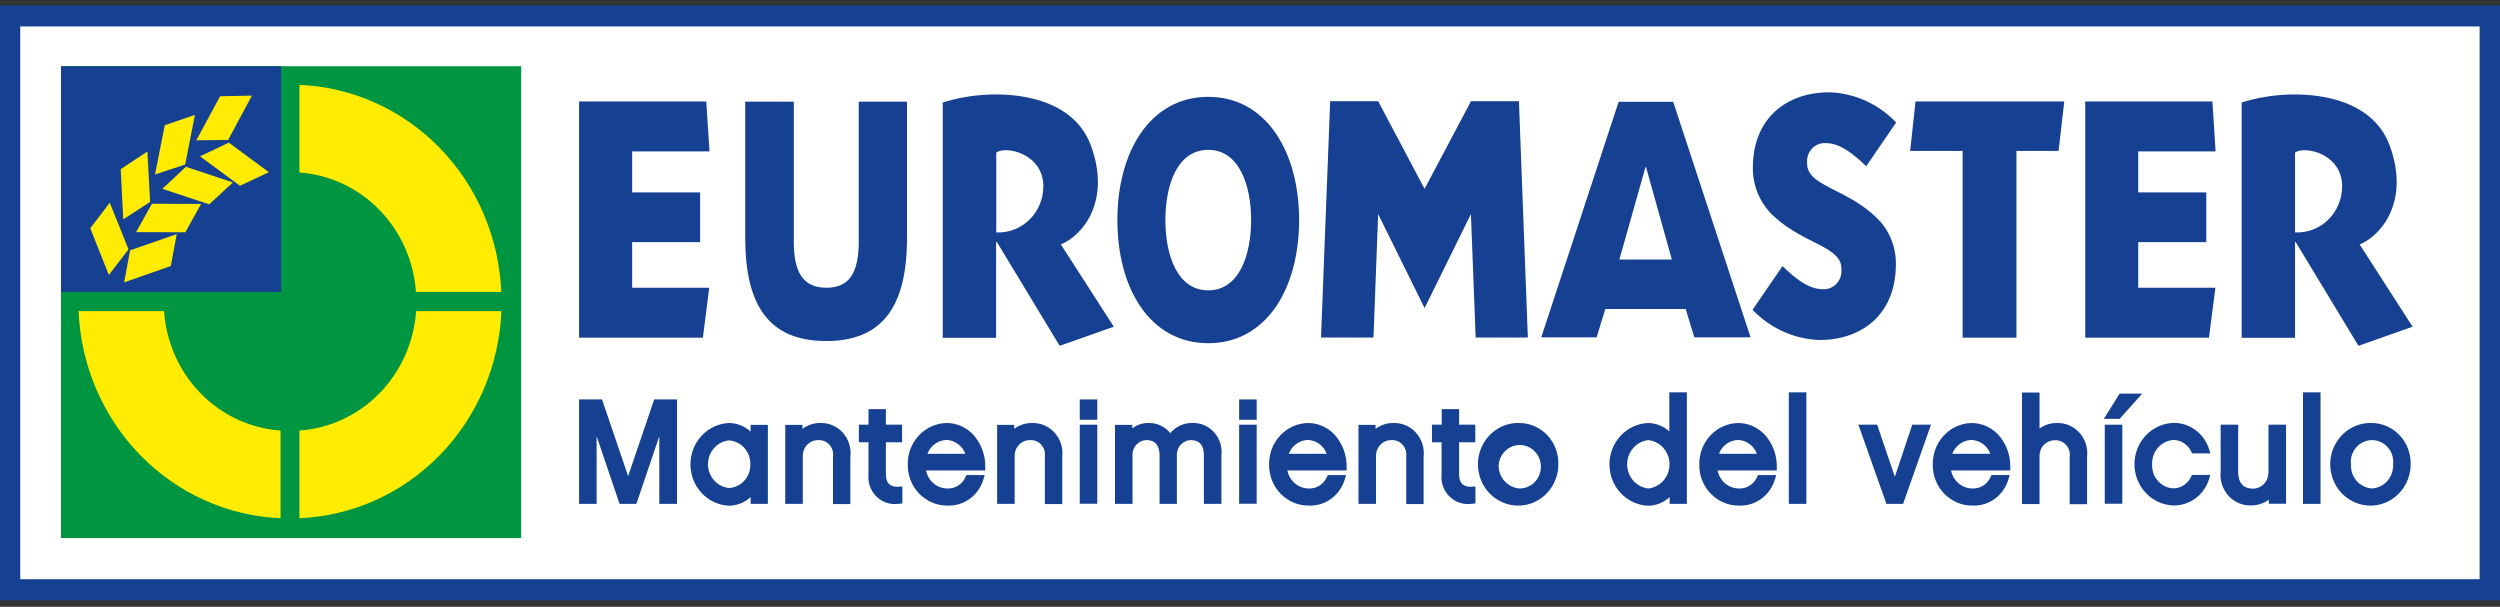
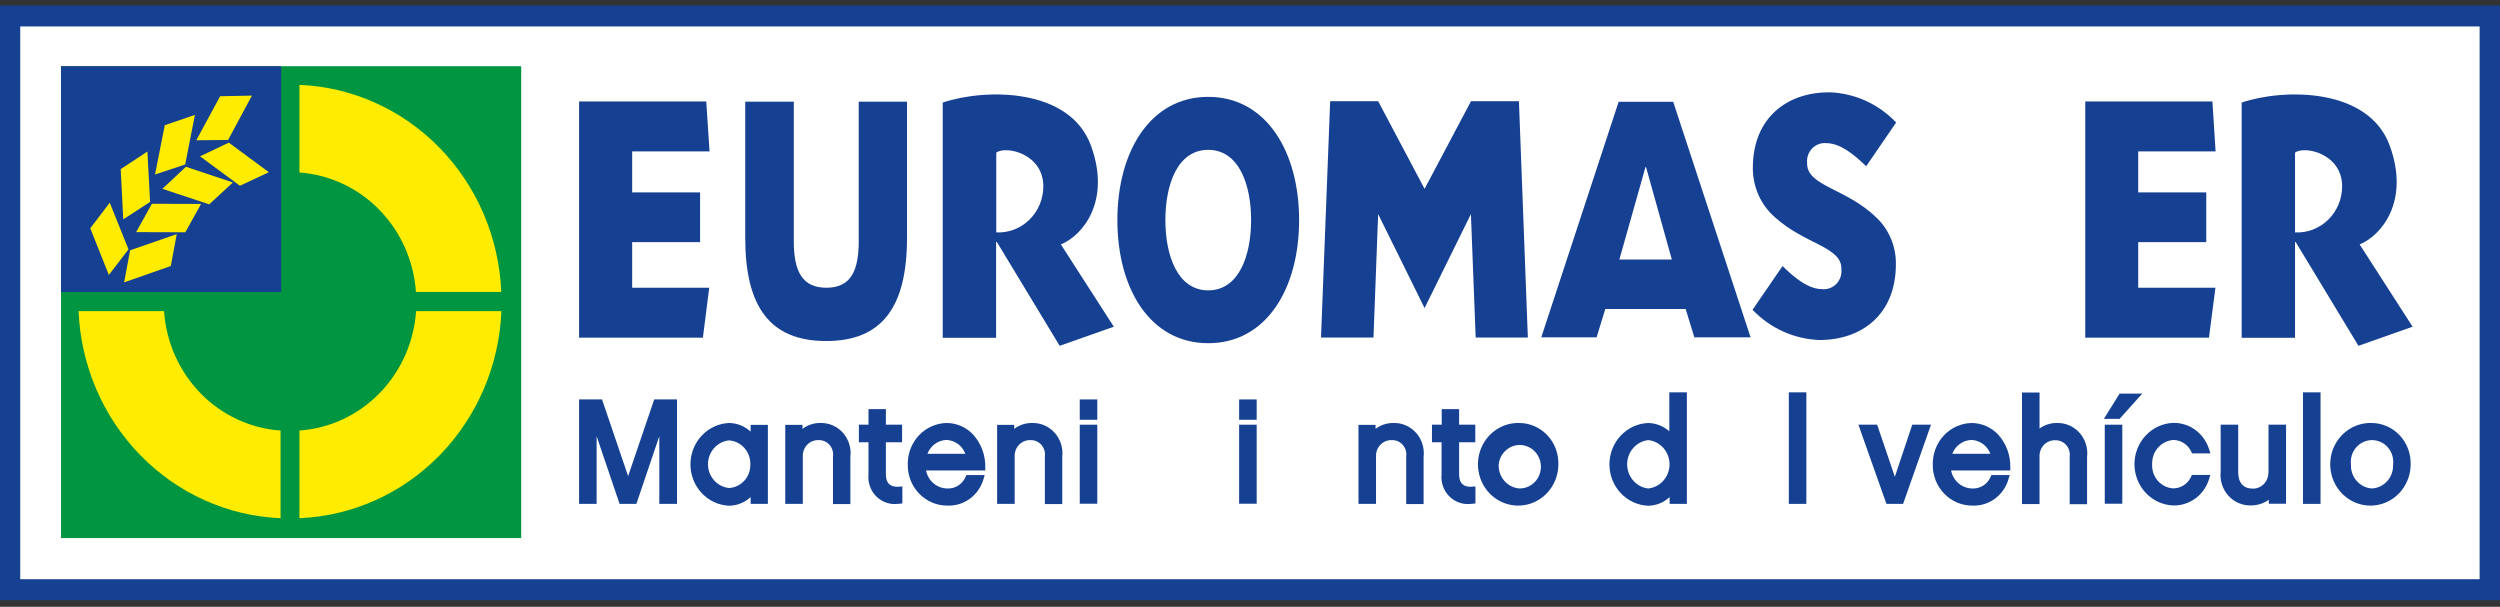
<svg xmlns="http://www.w3.org/2000/svg" width="206" height="50" viewBox="0 0 206 50" fill="none">
  <rect x="0" y="0" width="206" height="50" fill="#333333" stroke="none" />
  <g clip-path="url(#clip0_4641_2994)">
    <path d="M206 0.454H0V49.454H206V0.454Z" fill="#164193" />
    <path d="M204.32 2.18H1.668V47.727H204.32V2.18Z" fill="white" />
    <path d="M5.028 24.066V5.456H42.947V44.338H5.028V24.066Z" fill="#009540" />
    <path d="M24.674 35.477V42.7C29.025 42.52 33.152 40.666 36.235 37.506C39.318 34.345 41.132 30.11 41.317 25.639H34.287C34.108 28.194 33.037 30.596 31.27 32.404C29.504 34.212 27.161 35.303 24.674 35.477Z" fill="#FFEC00" />
    <path d="M23.166 5.456H5.028V24.066H23.166V5.456Z" fill="#164193" />
    <path d="M9.043 16.702L7.438 18.81L8.97 22.656L10.588 20.548L9.043 16.702Z" fill="#FFEC00" />
    <path d="M16.062 9.467L13.578 10.317L12.774 14.379L15.258 13.554L16.062 9.467Z" fill="#FFEC00" />
    <path d="M12.368 16.639L12.146 12.487L9.946 13.935L10.156 18.073L12.368 16.639Z" fill="#FFEC00" />
    <path d="M20.757 7.879L18.138 7.93L16.176 11.558L18.795 11.533L20.757 7.879Z" fill="#FFEC00" />
    <path d="M16.482 12.881L19.769 15.306L22.153 14.19L18.854 11.752L16.482 12.881Z" fill="#FFEC00" />
    <path d="M13.381 15.558L17.236 16.84L19.188 15.037L15.321 13.742L13.381 15.558Z" fill="#FFEC00" />
    <path d="M11.218 19.127L15.27 19.14L16.568 16.804L12.516 16.791L11.218 19.127Z" fill="#FFEC00" />
    <path d="M10.23 23.265L14.073 21.919L14.563 19.291L10.721 20.624L10.23 23.265Z" fill="#FFEC00" />
    <path d="M13.517 25.639H6.475C6.661 30.109 8.475 34.344 11.558 37.504C14.641 40.664 18.766 42.519 23.117 42.7V35.477C20.631 35.304 18.289 34.213 16.525 32.405C14.76 30.597 13.692 28.193 13.518 25.639" fill="#FFEC00" />
    <path d="M24.674 6.992V14.215C27.159 14.392 29.498 15.485 31.262 17.292C33.026 19.099 34.095 21.5 34.273 24.053H41.304C41.122 19.584 39.31 15.348 36.23 12.188C33.149 9.027 29.024 7.172 24.674 6.992Z" fill="#FFEC00" />
    <path d="M58.441 23.71H52.091V19.953H57.688V15.852H52.091V12.475H58.467L58.195 8.362H47.717V27.822H57.919L58.441 23.71Z" fill="#164193" />
    <path d="M68.078 28.101C72.699 28.101 74.737 25.279 74.737 19.596V8.375H70.759V19.888C70.759 22.427 70.03 23.709 68.09 23.709C66.149 23.709 65.409 22.414 65.409 19.888V8.375H61.407V19.596C61.407 25.283 63.446 28.101 68.078 28.101Z" fill="#164193" />
    <path d="M82.092 19.939H82.141L87.317 28.495L91.778 26.92L87.417 20.142C89.233 19.393 91.555 16.562 89.9 12.017C88.171 7.219 81.202 7.269 77.681 8.45V27.834H82.079V19.939H82.092ZM82.092 12.576C82.895 11.98 85.984 12.665 85.972 15.382C85.967 15.895 85.862 16.401 85.663 16.87C85.464 17.34 85.174 17.763 84.812 18.115C84.45 18.467 84.022 18.74 83.555 18.918C83.088 19.096 82.59 19.176 82.092 19.152V12.576Z" fill="#164193" />
    <path d="M99.56 28.28C104.354 28.28 107.047 23.774 107.047 18.137C107.047 12.5 104.341 7.981 99.56 7.981C94.779 7.981 92.072 12.488 92.072 18.137C92.072 23.786 94.766 28.28 99.56 28.28ZM99.56 12.348C102.105 12.348 103.091 15.243 103.091 18.137C103.091 21.03 102.102 23.925 99.56 23.925C97.017 23.925 96.028 21.03 96.028 18.137C96.028 15.243 97.004 12.348 99.56 12.348Z" fill="#164193" />
    <path d="M113.559 17.642L117.385 25.385L121.203 17.642L121.595 27.81H125.895L125.16 8.337H121.211L117.385 15.561L113.559 8.337H109.606L108.851 27.81H113.175L113.559 17.642Z" fill="#164193" />
    <path d="M132.275 25.462H138.898L139.615 27.798H144.248L137.872 8.389H133.376L127 27.798H131.559L132.275 25.462ZM135.586 13.771H135.635L137.76 21.387H133.436L135.586 13.771Z" fill="#164193" />
    <path d="M150.166 23.827C148.943 23.827 147.782 22.799 146.88 21.923L144.409 25.528C145.871 27.055 147.849 27.946 149.932 28.017C153.354 28.017 156.221 25.961 156.221 21.768C156.231 21.05 156.095 20.339 155.82 19.679C155.545 19.019 155.139 18.426 154.627 17.938C152.118 15.488 148.857 15.349 148.906 13.432C148.885 13.214 148.911 12.993 148.982 12.787C149.053 12.58 149.167 12.392 149.317 12.235C149.467 12.079 149.648 11.959 149.848 11.882C150.049 11.806 150.263 11.776 150.475 11.794C151.686 11.794 152.86 12.822 153.774 13.698L156.245 10.093C154.786 8.561 152.807 7.67 150.723 7.604C147.313 7.604 144.434 9.648 144.434 13.837C144.43 14.606 144.589 15.367 144.901 16.066C145.212 16.766 145.668 17.387 146.238 17.887C148.709 20.146 151.798 20.324 151.731 22.19C151.752 22.408 151.726 22.629 151.655 22.836C151.584 23.042 151.469 23.231 151.32 23.387C151.17 23.543 150.989 23.664 150.788 23.74C150.588 23.816 150.374 23.846 150.161 23.828" fill="#164193" />
-     <path d="M161.72 27.822H166.155V12.437H169.627L170.097 8.362H157.84L157.396 12.437H161.72V27.822Z" fill="#164193" />
    <path d="M189.111 19.939H189.161L194.337 28.495L198.797 26.92L194.436 20.142C196.252 19.393 198.575 16.562 196.92 12.017C195.19 7.219 188.222 7.269 184.713 8.45V27.834H189.111V19.939ZM189.111 12.576C189.902 11.98 193.016 12.665 192.991 15.382C192.987 15.895 192.882 16.401 192.683 16.87C192.484 17.34 192.194 17.764 191.832 18.116C191.47 18.468 191.042 18.741 190.575 18.919C190.107 19.097 189.61 19.177 189.111 19.153V12.576Z" fill="#164193" />
    <path d="M182.551 23.71H176.188V19.953H181.797V15.852H176.188V12.475H182.564L182.304 8.362H171.826V27.822H182.019L182.551 23.71Z" fill="#164193" />
    <path d="M51.757 39.234L49.607 32.913H47.717V41.52H49.163V35.946L51.053 41.519H52.437L54.327 35.946V41.519H55.785V32.913H53.907L51.757 39.234Z" fill="#164193" />
    <path d="M61.852 35.566C61.363 35.114 60.73 34.861 60.072 34.855C59.217 34.892 58.408 35.267 57.815 35.903C57.222 36.538 56.892 37.384 56.892 38.264C56.892 39.144 57.222 39.989 57.815 40.625C58.408 41.26 59.217 41.635 60.072 41.672C60.73 41.666 61.363 41.413 61.852 40.962V41.52H63.273V35.008H61.853L61.852 35.566ZM60.072 36.289C60.558 36.321 61.012 36.546 61.339 36.915C61.666 37.285 61.842 37.77 61.827 38.27C61.838 38.764 61.661 39.244 61.334 39.607C61.006 39.969 60.553 40.186 60.072 40.212C59.598 40.165 59.157 39.938 58.837 39.575C58.516 39.213 58.338 38.74 58.338 38.25C58.338 37.761 58.516 37.288 58.837 36.926C59.157 36.563 59.598 36.336 60.072 36.289Z" fill="#164193" />
    <path d="M67.596 34.855C67.067 34.847 66.551 35.017 66.124 35.338V35.008H64.705V41.52H66.151V37.597C66.145 37.42 66.174 37.244 66.238 37.079C66.301 36.915 66.397 36.765 66.519 36.64C66.641 36.515 66.787 36.417 66.947 36.353C67.108 36.289 67.279 36.259 67.452 36.266C67.621 36.26 67.79 36.292 67.945 36.36C68.101 36.428 68.241 36.531 68.354 36.66C68.467 36.79 68.551 36.943 68.6 37.11C68.649 37.277 68.662 37.452 68.638 37.624V41.534H70.071V37.65C70.115 37.293 70.084 36.931 69.978 36.589C69.873 36.246 69.697 35.931 69.462 35.665C69.226 35.399 68.938 35.189 68.615 35.049C68.293 34.909 67.945 34.843 67.596 34.855Z" fill="#164193" />
    <path d="M73.961 40.111C73.305 40.111 72.997 39.781 72.997 39.07V36.442H74.331V34.995H72.997V33.713H71.564V34.995H70.772V36.442H71.563V39.07C71.53 39.386 71.563 39.707 71.66 40.009C71.758 40.311 71.917 40.589 72.128 40.822C72.339 41.056 72.596 41.24 72.882 41.362C73.169 41.485 73.477 41.542 73.787 41.532C73.898 41.532 74.021 41.519 74.145 41.507L74.355 41.481V40.086L74.096 40.099C74.052 40.109 74.006 40.114 73.961 40.111Z" fill="#164193" />
    <path d="M77.989 34.855C77.126 34.876 76.306 35.247 75.709 35.887C75.112 36.527 74.785 37.383 74.8 38.27C74.792 38.713 74.87 39.153 75.03 39.565C75.19 39.977 75.428 40.352 75.731 40.667C76.034 40.983 76.395 41.233 76.793 41.404C77.191 41.574 77.619 41.661 78.05 41.659C78.715 41.692 79.371 41.495 79.913 41.099C80.455 40.703 80.852 40.132 81.04 39.476L81.138 39.147H79.631L79.569 39.287C79.441 39.587 79.227 39.84 78.956 40.013C78.684 40.185 78.368 40.268 78.049 40.251C77.637 40.246 77.24 40.095 76.922 39.825C76.605 39.555 76.388 39.181 76.307 38.766H81.187V38.525C81.213 37.513 80.849 36.532 80.174 35.795C79.89 35.496 79.55 35.258 79.174 35.097C78.799 34.935 78.395 34.853 77.989 34.855ZM77.989 36.251C78.328 36.264 78.657 36.379 78.934 36.582C79.211 36.785 79.423 37.068 79.545 37.394H76.419C76.543 37.067 76.758 36.784 77.037 36.581C77.316 36.378 77.647 36.263 77.989 36.251Z" fill="#164193" />
    <path d="M85.042 34.855C84.514 34.847 83.997 35.016 83.571 35.337V35.008H82.163V41.52H83.609V37.597C83.603 37.42 83.632 37.244 83.696 37.079C83.759 36.914 83.855 36.765 83.977 36.64C84.099 36.515 84.245 36.417 84.405 36.353C84.566 36.288 84.737 36.259 84.91 36.266C85.079 36.26 85.248 36.292 85.403 36.36C85.559 36.428 85.699 36.531 85.812 36.66C85.925 36.79 86.009 36.943 86.058 37.11C86.107 37.276 86.12 37.452 86.096 37.624V41.534H87.529V37.65C87.571 37.292 87.537 36.93 87.43 36.588C87.324 36.246 87.146 35.931 86.91 35.666C86.674 35.4 86.385 35.19 86.062 35.05C85.74 34.91 85.392 34.844 85.042 34.855Z" fill="#164193" />
    <path d="M90.417 32.913H88.971V34.589H90.417V32.913Z" fill="#164193" />
    <path d="M90.417 34.995H88.971V41.507H90.417V34.995Z" fill="#164193" />
-     <path d="M98.262 34.855C97.915 34.844 97.571 34.913 97.254 35.059C96.938 35.203 96.657 35.42 96.433 35.692C96.214 35.42 95.936 35.203 95.622 35.057C95.308 34.912 94.965 34.843 94.621 34.855C94.144 34.85 93.68 35.006 93.298 35.299V35.007H91.874V41.519H93.32V37.596C93.305 37.43 93.323 37.263 93.374 37.104C93.424 36.945 93.506 36.799 93.613 36.674C93.721 36.549 93.852 36.449 94 36.378C94.147 36.307 94.306 36.269 94.469 36.264C95.358 36.264 95.548 36.949 95.548 37.521V41.519H96.975V37.596C96.96 37.431 96.978 37.264 97.027 37.107C97.077 36.949 97.157 36.803 97.264 36.678C97.37 36.553 97.501 36.452 97.646 36.381C97.792 36.31 97.951 36.27 98.112 36.264C98.841 36.264 99.199 36.683 99.199 37.521V41.519H100.645V37.546C100.687 37.203 100.657 36.854 100.555 36.524C100.454 36.195 100.284 35.891 100.058 35.636C99.831 35.38 99.553 35.177 99.243 35.043C98.933 34.908 98.599 34.844 98.262 34.855Z" fill="#164193" />
    <path d="M103.55 32.913H102.104V34.589H103.55V32.913Z" fill="#164193" />
    <path d="M103.55 34.995H102.104V41.507H103.55V34.995Z" fill="#164193" />
-     <path d="M107.764 34.855C106.901 34.876 106.082 35.247 105.484 35.887C104.887 36.527 104.561 37.383 104.576 38.27C104.568 38.713 104.646 39.153 104.805 39.565C104.965 39.977 105.203 40.352 105.506 40.667C105.809 40.983 106.17 41.233 106.568 41.404C106.967 41.574 107.394 41.661 107.826 41.659C108.49 41.692 109.146 41.495 109.688 41.099C110.23 40.703 110.627 40.132 110.816 39.476L110.914 39.147H109.406L109.344 39.287C109.216 39.587 109.002 39.84 108.731 40.013C108.46 40.185 108.143 40.268 107.825 40.251C107.413 40.246 107.015 40.095 106.698 39.825C106.381 39.555 106.164 39.181 106.082 38.766H110.963V38.525C110.988 37.513 110.624 36.532 109.949 35.795C109.665 35.496 109.325 35.258 108.95 35.097C108.574 34.935 108.171 34.853 107.764 34.855ZM107.764 36.251C108.104 36.264 108.433 36.379 108.709 36.582C108.986 36.785 109.199 37.068 109.321 37.394H106.194C106.319 37.067 106.534 36.784 106.813 36.581C107.092 36.378 107.422 36.263 107.764 36.251Z" fill="#164193" />
    <path d="M114.819 34.855C114.29 34.847 113.773 35.016 113.347 35.337V35.008H111.939V41.52H113.385V37.597C113.379 37.42 113.409 37.244 113.472 37.079C113.535 36.914 113.631 36.765 113.753 36.64C113.875 36.515 114.021 36.417 114.182 36.353C114.342 36.288 114.514 36.259 114.686 36.266C114.855 36.26 115.024 36.292 115.18 36.36C115.336 36.428 115.475 36.531 115.588 36.66C115.701 36.79 115.785 36.943 115.834 37.11C115.883 37.276 115.896 37.452 115.872 37.624V41.534H117.305V37.65C117.347 37.292 117.314 36.93 117.207 36.588C117.1 36.246 116.923 35.931 116.686 35.666C116.45 35.4 116.161 35.19 115.839 35.05C115.516 34.91 115.168 34.844 114.819 34.855Z" fill="#164193" />
    <path d="M121.194 40.111C120.539 40.111 120.231 39.781 120.231 39.07V36.442H121.565V34.995H120.231V33.713H118.798V34.995H117.994V36.442H118.785V39.07C118.751 39.386 118.784 39.707 118.882 40.009C118.979 40.311 119.139 40.589 119.35 40.822C119.561 41.056 119.818 41.24 120.104 41.362C120.39 41.485 120.699 41.542 121.009 41.532C121.119 41.532 121.243 41.519 121.367 41.507L121.577 41.481V40.086L121.317 40.099C121.277 40.109 121.235 40.113 121.194 40.111Z" fill="#164193" />
    <path d="M125.221 34.855C124.562 34.829 123.91 35.006 123.35 35.364C122.789 35.721 122.345 36.242 122.074 36.86C121.803 37.478 121.718 38.165 121.83 38.833C121.942 39.501 122.245 40.12 122.701 40.61C123.156 41.099 123.744 41.438 124.389 41.583C125.033 41.728 125.705 41.672 126.318 41.422C126.931 41.172 127.458 40.739 127.831 40.18C128.203 39.62 128.405 38.959 128.409 38.282C128.423 37.84 128.352 37.401 128.198 36.989C128.045 36.576 127.813 36.199 127.516 35.88C127.219 35.561 126.863 35.306 126.469 35.13C126.075 34.954 125.651 34.861 125.221 34.855ZM125.221 40.25C124.739 40.221 124.288 39.999 123.964 39.631C123.64 39.263 123.471 38.778 123.492 38.283C123.525 37.937 123.655 37.609 123.866 37.338C124.078 37.067 124.361 36.865 124.682 36.756C125.003 36.647 125.348 36.637 125.674 36.726C126.001 36.815 126.296 36.999 126.522 37.257C126.749 37.515 126.897 37.834 126.95 38.177C127.003 38.52 126.958 38.872 126.82 39.189C126.683 39.506 126.458 39.775 126.174 39.963C125.89 40.152 125.559 40.251 125.221 40.25Z" fill="#164193" />
    <path d="M137.553 35.541C137.064 35.108 136.443 34.865 135.798 34.856C134.942 34.893 134.134 35.268 133.541 35.903C132.948 36.538 132.617 37.384 132.617 38.264C132.617 39.144 132.948 39.99 133.541 40.625C134.134 41.261 134.942 41.636 135.798 41.673C136.456 41.667 137.088 41.414 137.577 40.962V41.521H138.998V32.329H137.552L137.553 35.541ZM135.811 36.265C136.292 36.313 136.739 36.544 137.064 36.913C137.389 37.281 137.569 37.761 137.569 38.258C137.569 38.755 137.389 39.235 137.064 39.603C136.739 39.971 136.292 40.202 135.811 40.251C135.334 40.196 134.893 39.962 134.574 39.594C134.254 39.227 134.077 38.751 134.077 38.258C134.077 37.765 134.254 37.289 134.574 36.921C134.893 36.554 135.334 36.32 135.811 36.265Z" fill="#164193" />
-     <path d="M143.21 34.855C142.348 34.876 141.528 35.247 140.931 35.887C140.334 36.527 140.007 37.383 140.022 38.27C140.014 38.713 140.092 39.153 140.252 39.565C140.412 39.977 140.65 40.352 140.953 40.667C141.255 40.983 141.617 41.233 142.015 41.404C142.413 41.574 142.841 41.661 143.272 41.659C143.936 41.692 144.592 41.495 145.134 41.099C145.677 40.703 146.074 40.131 146.262 39.476L146.36 39.146H144.852L144.791 39.286C144.663 39.587 144.449 39.84 144.177 40.013C143.906 40.185 143.59 40.268 143.271 40.251C142.859 40.246 142.461 40.095 142.144 39.825C141.827 39.554 141.61 39.181 141.529 38.766H146.409V38.525C146.435 37.513 146.07 36.532 145.396 35.795C145.11 35.498 144.77 35.262 144.395 35.1C144.019 34.939 143.617 34.856 143.21 34.855ZM143.21 36.251C143.55 36.264 143.879 36.379 144.156 36.582C144.432 36.785 144.645 37.068 144.767 37.394H141.641C141.764 37.066 141.978 36.782 142.258 36.579C142.537 36.376 142.868 36.262 143.21 36.251Z" fill="#164193" />
    <path d="M148.845 32.329H147.399V41.52H148.845V32.329Z" fill="#164193" />
    <path d="M156.135 39.286L154.677 34.995H153.132L155.442 41.52H156.815L159.114 34.995H157.57L156.135 39.286Z" fill="#164193" />
    <path d="M162.449 34.855C161.587 34.876 160.767 35.247 160.17 35.887C159.573 36.527 159.246 37.383 159.261 38.27C159.253 38.713 159.331 39.153 159.491 39.565C159.651 39.977 159.889 40.352 160.192 40.667C160.495 40.983 160.856 41.233 161.254 41.404C161.652 41.574 162.08 41.661 162.511 41.659C163.176 41.692 163.831 41.495 164.374 41.099C164.916 40.703 165.313 40.131 165.501 39.476L165.599 39.146H164.093L164.031 39.286C163.903 39.587 163.689 39.84 163.418 40.013C163.146 40.185 162.83 40.268 162.511 40.251C162.099 40.246 161.701 40.095 161.384 39.825C161.067 39.554 160.85 39.181 160.769 38.766H165.649V38.525C165.675 37.513 165.311 36.532 164.636 35.795C164.35 35.498 164.01 35.262 163.634 35.1C163.259 34.939 162.856 34.855 162.449 34.855ZM162.449 36.251C162.789 36.264 163.118 36.379 163.395 36.582C163.672 36.785 163.884 37.068 164.006 37.394H160.867C160.993 37.065 161.21 36.781 161.491 36.578C161.773 36.375 162.106 36.261 162.449 36.251Z" fill="#164193" />
    <path d="M169.491 34.856C168.979 34.847 168.476 35.007 168.058 35.312V32.342H166.612V41.533H168.058V37.61C168.052 37.434 168.081 37.257 168.144 37.093C168.207 36.928 168.302 36.778 168.424 36.653C168.546 36.528 168.692 36.43 168.852 36.365C169.012 36.3 169.184 36.27 169.356 36.277C169.525 36.272 169.693 36.305 169.849 36.373C170.004 36.441 170.143 36.544 170.256 36.673C170.369 36.803 170.453 36.956 170.502 37.122C170.552 37.288 170.565 37.463 170.542 37.636V41.545H171.975V37.648C172.017 37.291 171.983 36.93 171.876 36.588C171.769 36.246 171.592 35.932 171.356 35.667C171.12 35.402 170.832 35.192 170.51 35.052C170.188 34.912 169.841 34.845 169.491 34.856Z" fill="#164193" />
    <path d="M176.521 32.431H174.657L173.359 34.513H174.657L176.521 32.431Z" fill="#164193" />
    <path d="M174.878 34.995H173.432V41.507H174.878V34.995Z" fill="#164193" />
    <path d="M179.079 36.254C179.389 36.255 179.693 36.346 179.955 36.517C180.217 36.688 180.427 36.931 180.561 37.218L180.623 37.358H182.142L182.031 37.029C181.833 36.385 181.437 35.823 180.903 35.43C180.368 35.036 179.724 34.831 179.066 34.846C178.21 34.88 177.4 35.253 176.806 35.887C176.212 36.522 175.88 37.368 175.88 38.248C175.88 39.128 176.212 39.974 176.806 40.609C177.4 41.243 178.21 41.616 179.066 41.65C179.724 41.666 180.369 41.462 180.904 41.068C181.439 40.674 181.835 40.112 182.031 39.467L182.13 39.137H180.61L180.548 39.278C180.417 39.567 180.207 39.812 179.945 39.983C179.682 40.154 179.377 40.244 179.066 40.242C178.582 40.213 178.129 39.988 177.805 39.617C177.481 39.246 177.313 38.759 177.337 38.261C177.317 37.76 177.487 37.27 177.812 36.896C178.138 36.521 178.592 36.291 179.079 36.254Z" fill="#164193" />
    <path d="M186.911 38.943C186.914 39.117 186.883 39.29 186.82 39.452C186.756 39.614 186.662 39.761 186.542 39.884C186.422 40.007 186.279 40.104 186.122 40.169C185.964 40.235 185.796 40.267 185.626 40.263C184.86 40.263 184.427 39.78 184.427 38.918V34.995H182.982V38.867C182.944 39.224 182.981 39.584 183.09 39.924C183.199 40.265 183.378 40.577 183.614 40.841C183.851 41.104 184.14 41.312 184.461 41.451C184.782 41.59 185.129 41.657 185.478 41.647C186.004 41.651 186.518 41.487 186.949 41.177V41.507H188.37V34.995H186.924V38.943H186.911Z" fill="#164193" />
    <path d="M191.212 32.329H189.766V41.52H191.212V32.329Z" fill="#164193" />
    <path d="M195.449 34.855C194.79 34.829 194.138 35.006 193.577 35.364C193.017 35.721 192.572 36.242 192.302 36.86C192.031 37.478 191.946 38.165 192.058 38.833C192.169 39.501 192.472 40.12 192.928 40.61C193.384 41.099 193.972 41.438 194.616 41.583C195.261 41.728 195.933 41.672 196.546 41.422C197.159 41.172 197.686 40.739 198.058 40.18C198.431 39.62 198.632 38.959 198.637 38.282C198.651 37.84 198.579 37.401 198.426 36.989C198.272 36.576 198.04 36.199 197.744 35.88C197.447 35.561 197.091 35.306 196.697 35.13C196.303 34.954 195.878 34.861 195.449 34.855ZM195.449 40.25C194.967 40.221 194.515 39.999 194.192 39.631C193.868 39.263 193.698 38.778 193.719 38.283C193.689 38.03 193.711 37.774 193.784 37.53C193.858 37.287 193.981 37.063 194.145 36.872C194.309 36.681 194.511 36.528 194.736 36.424C194.962 36.319 195.207 36.265 195.455 36.265C195.703 36.265 195.948 36.319 196.174 36.424C196.4 36.528 196.602 36.681 196.766 36.872C196.93 37.063 197.053 37.287 197.126 37.53C197.199 37.774 197.221 38.03 197.191 38.283C197.212 38.78 197.04 39.266 196.714 39.635C196.388 40.003 195.933 40.224 195.449 40.25Z" fill="#164193" />
  </g>
  <defs>
    <clipPath id="clip0_4641_2994">
      <rect width="206" height="49" fill="white" transform="translate(0 0.454)" />
    </clipPath>
  </defs>
</svg>